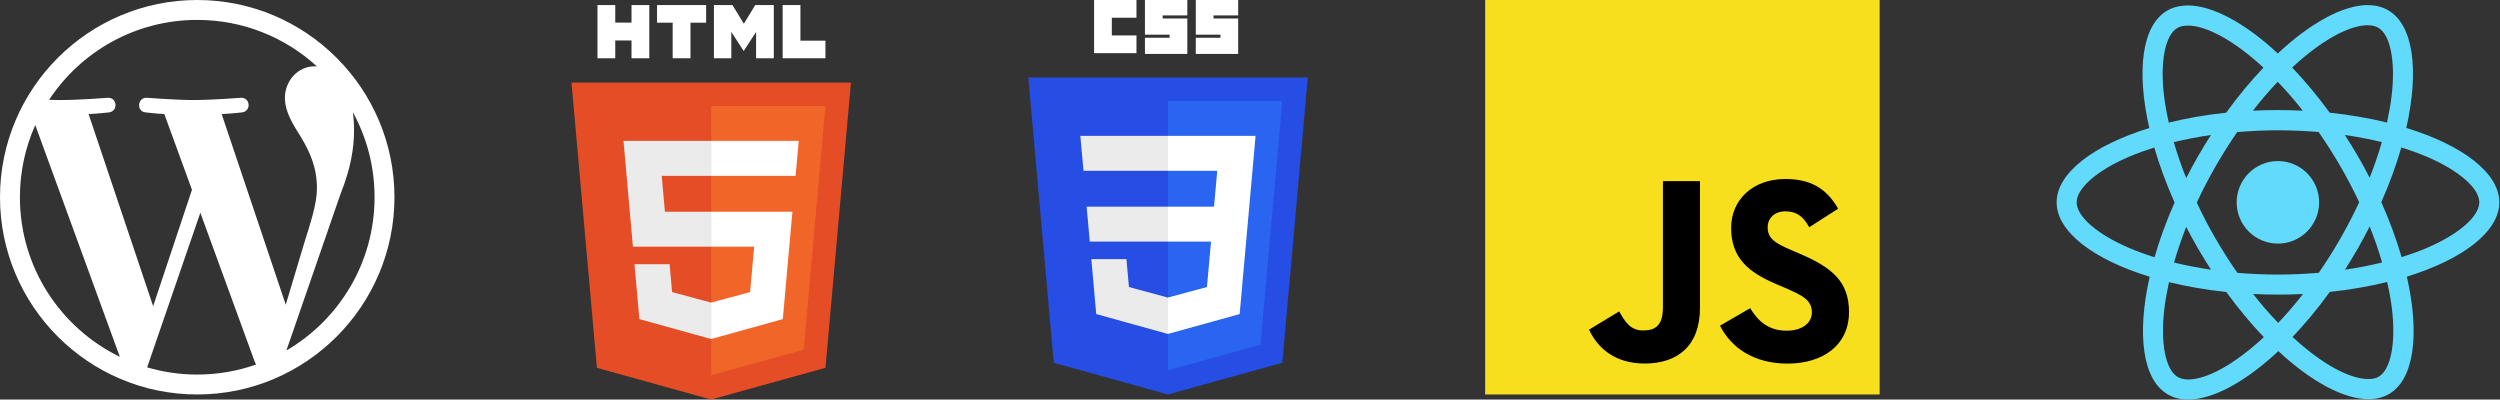
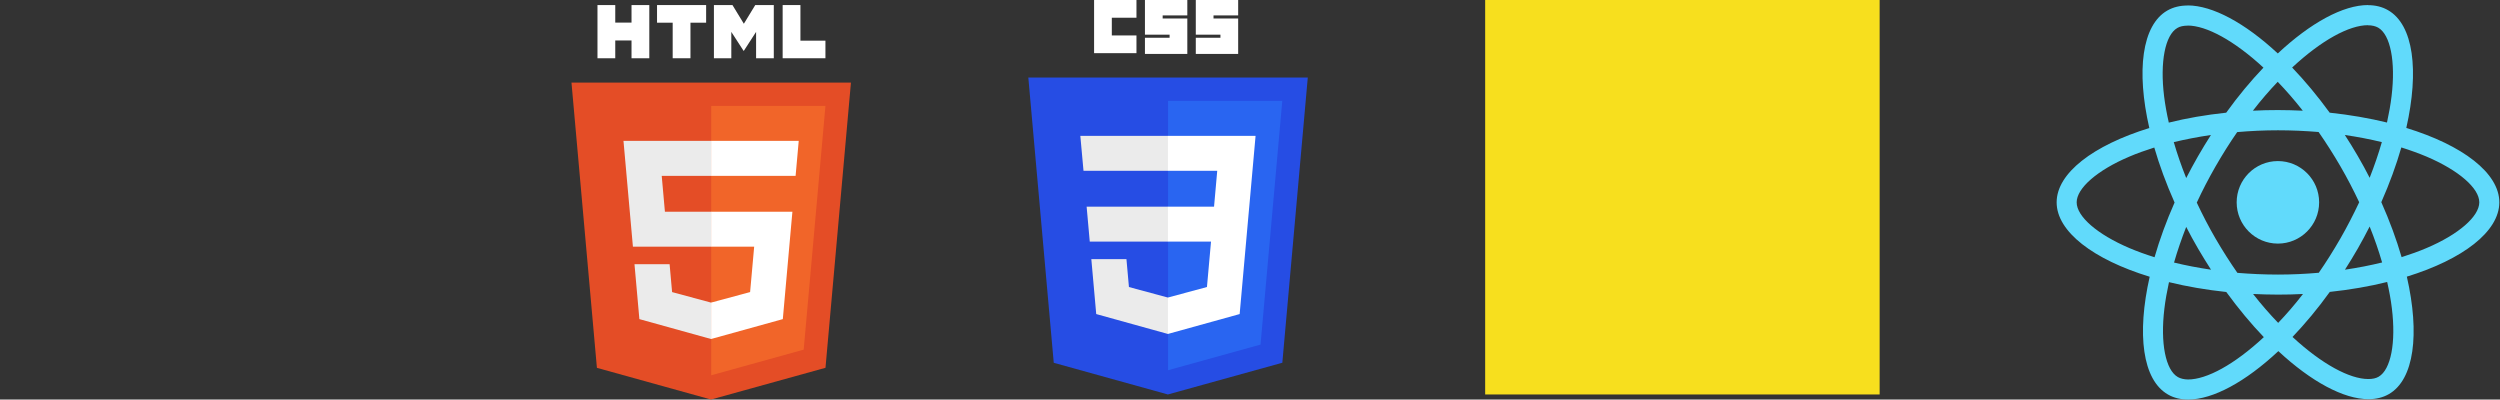
<svg xmlns="http://www.w3.org/2000/svg" width="1483" height="237" viewBox="0 0 1483 237" fill="none">
  <rect x="0" y="0" width="1483" height="237" fill="#333333" stroke="none" />
-   <path d="M117.002 0C52.485 0 0 52.482 0 116.995C0 181.513 52.487 234 117 234C181.51 234 233.993 181.513 233.993 116.995C233.995 52.485 181.513 0 117.002 0ZM11.807 116.995C11.807 101.748 15.077 87.266 20.915 74.188L71.095 211.67C36.007 194.616 11.807 158.633 11.807 116.995ZM117.002 222.195C106.676 222.195 96.71 220.681 87.286 217.909L118.845 126.198L151.186 214.782C151.395 215.305 151.65 215.781 151.935 216.231C141.001 220.078 129.252 222.195 117.002 222.195ZM131.496 67.676C137.828 67.343 143.539 66.674 143.539 66.674C149.204 66.003 148.54 57.676 142.865 58.009C142.865 58.009 125.828 59.344 114.826 59.344C104.493 59.344 87.118 58.009 87.118 58.009C81.448 57.676 80.786 66.341 86.454 66.674C86.454 66.674 91.823 67.343 97.485 67.676L113.873 112.582L90.853 181.622L52.553 67.679C58.894 67.348 64.593 66.677 64.593 66.677C70.258 66.008 69.59 57.676 63.917 58.016C63.917 58.016 46.888 59.351 35.883 59.351C33.906 59.351 31.579 59.3 29.114 59.225C47.919 30.663 80.254 11.807 117.002 11.807C144.392 11.807 169.324 22.277 188.036 39.421C187.582 39.396 187.142 39.336 186.67 39.336C176.341 39.336 169.008 48.337 169.008 58.006C169.008 66.672 174.005 74.01 179.337 82.676C183.341 89.683 188.01 98.686 188.01 111.687C188.01 120.693 184.552 131.139 180.003 145.693L169.511 180.757L131.496 67.676ZM169.883 207.925L202.015 115.026C208.023 100.021 210.014 88.022 210.014 77.346C210.014 73.478 209.761 69.882 209.304 66.528C217.522 81.513 222.198 98.711 222.193 117C222.191 155.805 201.154 189.69 169.883 207.925Z" fill="white" />
  <path d="M692.789 234L625.087 215.206L610 45.986H775.781L760.678 215.179L692.789 234Z" fill="#264DE4" />
  <path d="M747.748 204.405L760.654 59.823H692.89V219.614L747.748 204.405Z" fill="#2965F1" />
  <path d="M644.587 122.584L646.447 143.337H692.89V122.584H644.587Z" fill="#EBEBEB" />
  <path d="M640.849 80.577L642.736 101.331H692.89V80.577H692.819H640.849Z" fill="#EBEBEB" />
  <path d="M692.89 176.484L692.799 176.508L669.686 170.267L668.208 153.715H647.374L650.282 186.301L692.795 198.103L692.89 198.077V176.484Z" fill="#EBEBEB" />
  <path d="M649.015 0H674.152V10.512H659.527V21.023H674.152V31.535H649.015V0Z" fill="white" />
  <path d="M679.179 0H704.316V9.141H689.691V10.969H704.316V31.992H679.179V22.395H693.804V20.566H679.179V0Z" fill="white" />
  <path d="M709.344 0H734.48V9.141H719.855V10.969H734.48V31.992H709.344V22.395H723.969V20.566H709.344V0Z" fill="white" />
  <path d="M741.061 122.584L744.808 80.577H692.819V101.331H722.063L720.175 122.584H692.819V143.337H718.375L715.966 170.254L692.819 176.501V198.093L735.365 186.301L740.555 128.157L741.061 122.584Z" fill="white" />
  <path d="M504.781 48.986L489.678 218.179L421.789 237L354.087 218.206L339 48.986H504.781Z" fill="#E44D26" />
  <path d="M421.89 222.614L476.748 207.405L489.654 62.823H421.89V222.614Z" fill="#F16529" />
  <path d="M392.531 104.331H421.89V83.577H421.819H369.849L375.447 146.337H421.89V125.584H394.427L392.531 104.331Z" fill="#EBEBEB" />
  <path d="M397.208 156.715H376.374L379.282 189.301L421.795 201.103L421.89 201.077V179.484L421.799 179.508L398.686 173.267L397.208 156.715Z" fill="#EBEBEB" />
  <path d="M354.424 3H364.971V13.42H374.619V3H385.167V34.555H374.62V23.989H364.972V34.555H354.425L354.424 3Z" fill="white" />
  <path d="M399.036 13.464H389.751V3H418.873V13.464H409.584V34.555H399.037L399.036 13.464Z" fill="white" />
  <path d="M423.495 3H434.493L441.258 14.088L448.016 3H459.017V34.555H448.514V18.915L441.258 30.134H441.076L433.815 18.915V34.555H423.495V3Z" fill="white" />
  <path d="M464.266 3H474.816V24.125H489.648V34.555H464.266V3Z" fill="white" />
  <path d="M421.819 146.337H447.375L444.966 173.254L421.819 179.501V201.093L464.366 189.301L469.555 131.157L470.061 125.584H421.819V146.337Z" fill="white" />
  <path d="M421.819 104.331H471.949L473.808 83.577H421.819V104.331Z" fill="white" />
  <path d="M1115 0H881V234H1115V0Z" fill="#F7DF1E" />
-   <path d="M1038.19 182.813C1042.9 190.509 1049.03 196.166 1059.88 196.166C1068.99 196.166 1074.81 191.612 1074.81 185.32C1074.81 177.78 1068.83 175.11 1058.8 170.723L1053.31 168.365C1037.44 161.605 1026.9 153.136 1026.9 135.233C1026.9 118.742 1039.46 106.188 1059.1 106.188C1073.08 106.188 1083.13 111.053 1090.37 123.793L1073.25 134.788C1069.48 128.028 1065.41 125.364 1059.1 125.364C1052.66 125.364 1048.58 129.45 1048.58 134.788C1048.58 141.384 1052.66 144.055 1062.1 148.14L1067.59 150.495C1086.28 158.507 1096.83 166.675 1096.83 185.038C1096.83 204.835 1081.27 215.681 1060.39 215.681C1039.97 215.681 1026.77 205.95 1020.32 193.195L1038.19 182.813ZM960.512 184.719C963.966 190.847 967.108 196.029 974.663 196.029C981.887 196.029 986.445 193.202 986.445 182.212V107.443H1008.43V182.509C1008.43 205.277 995.084 215.64 975.599 215.64C957.993 215.64 947.798 206.529 942.613 195.555L960.512 184.719Z" fill="black" />
  <path d="M1482.6 120.027C1482.6 102.62 1460.82 86.124 1427.42 75.894C1435.12 41.83 1431.7 14.729 1416.6 6.053C1413.12 4.018 1409.06 3.054 1404.61 3.054V14.997C1407.08 14.997 1409.06 15.479 1410.72 16.39C1418 20.567 1421.15 36.474 1418.69 56.934C1418.1 61.969 1417.14 67.271 1415.96 72.68C1405.47 70.11 1394.02 68.128 1381.97 66.843C1374.75 56.934 1367.25 47.936 1359.7 40.063C1377.15 23.834 1393.53 14.944 1404.67 14.944V3C1389.95 3 1370.68 13.498 1351.19 31.708C1331.71 13.605 1312.44 3.214 1297.72 3.214V15.158C1308.8 15.158 1325.23 23.995 1342.68 40.117C1335.19 47.99 1327.7 56.934 1320.58 66.843C1308.48 68.128 1297.02 70.11 1286.53 72.734C1285.3 67.378 1284.39 62.183 1283.75 57.202C1281.23 36.742 1284.34 20.835 1291.57 16.604C1293.17 15.64 1295.26 15.211 1297.72 15.211V3.268C1293.22 3.268 1289.16 4.232 1285.62 6.267C1270.58 14.944 1267.21 41.991 1274.97 75.948C1241.68 86.231 1220 102.674 1220 120.027C1220 137.434 1241.79 153.93 1275.19 164.16C1267.48 198.223 1270.9 225.324 1286 234.001C1289.48 236.036 1293.55 237 1298.04 237C1312.76 237 1332.03 226.502 1351.52 208.292C1371 226.395 1390.27 236.786 1404.99 236.786C1409.48 236.786 1413.55 235.822 1417.09 233.786C1432.13 225.11 1435.5 198.062 1427.74 164.106C1460.92 153.876 1482.6 137.38 1482.6 120.027ZM1412.91 84.303C1410.93 91.212 1408.47 98.335 1405.68 105.459C1403.49 101.174 1401.19 96.889 1398.67 92.605C1396.21 88.32 1393.59 84.142 1390.96 80.072C1398.57 81.196 1405.9 82.589 1412.91 84.303ZM1388.4 141.343C1384.22 148.574 1379.94 155.429 1375.5 161.803C1367.52 162.499 1359.44 162.874 1351.3 162.874C1343.22 162.874 1335.14 162.499 1327.21 161.856C1322.77 155.483 1318.44 148.681 1314.26 141.504C1310.19 134.488 1306.5 127.364 1303.13 120.187C1306.45 113.011 1310.19 105.834 1314.21 98.817C1318.38 91.587 1322.66 84.731 1327.11 78.358C1335.08 77.662 1343.17 77.287 1351.3 77.287C1359.38 77.287 1367.47 77.662 1375.39 78.304C1379.83 84.678 1384.17 91.48 1388.34 98.657C1392.41 105.673 1396.1 112.796 1399.48 119.973C1396.1 127.15 1392.41 134.327 1388.4 141.343ZM1405.68 134.381C1408.57 141.558 1411.04 148.734 1413.07 155.697C1406.06 157.411 1398.67 158.857 1391.02 159.982C1393.64 155.858 1396.26 151.627 1398.73 147.288C1401.19 143.004 1403.49 138.665 1405.68 134.381ZM1351.41 191.528C1346.43 186.387 1341.45 180.656 1336.53 174.389C1341.35 174.604 1346.27 174.764 1351.25 174.764C1356.28 174.764 1361.26 174.657 1366.13 174.389C1361.31 180.656 1356.33 186.387 1351.41 191.528ZM1311.58 159.982C1303.98 158.857 1296.65 157.465 1289.64 155.751C1291.62 148.842 1294.08 141.718 1296.86 134.595C1299.06 138.88 1301.36 143.164 1303.88 147.449C1306.39 151.734 1308.96 155.911 1311.58 159.982ZM1351.14 48.525C1356.12 53.667 1361.1 59.398 1366.02 65.664C1361.2 65.45 1356.28 65.289 1351.3 65.289C1346.27 65.289 1341.29 65.396 1336.42 65.664C1341.24 59.398 1346.22 53.667 1351.14 48.525ZM1311.53 80.072C1308.91 84.196 1306.29 88.427 1303.82 92.765C1301.36 97.05 1299.06 101.335 1296.86 105.619C1293.97 98.442 1291.51 91.266 1289.48 84.303C1296.49 82.642 1303.88 81.196 1311.53 80.072ZM1263.09 147.128C1244.14 139.04 1231.88 128.436 1231.88 120.027C1231.88 111.618 1244.14 100.96 1263.09 92.926C1267.69 90.944 1272.72 89.177 1277.92 87.516C1280.97 98.014 1284.98 108.94 1289.96 120.134C1285.04 131.274 1281.07 142.147 1278.08 152.591C1272.78 150.93 1267.75 149.109 1263.09 147.128ZM1291.89 223.664C1284.61 219.486 1281.45 203.579 1283.91 183.119C1284.5 178.085 1285.46 172.783 1286.64 167.373C1297.13 169.944 1308.59 171.926 1320.63 173.211C1327.86 183.119 1335.35 192.117 1342.9 199.991C1325.45 216.219 1309.07 225.11 1297.93 225.11C1295.53 225.056 1293.49 224.574 1291.89 223.664ZM1418.85 182.852C1421.37 203.311 1418.26 219.218 1411.04 223.45C1409.43 224.414 1407.34 224.842 1404.88 224.842C1393.8 224.842 1377.37 216.005 1359.92 199.883C1367.41 192.01 1374.91 183.066 1382.03 173.157C1394.12 171.872 1405.58 169.89 1416.07 167.266C1417.3 172.675 1418.26 177.871 1418.85 182.852ZM1439.46 147.128C1434.86 149.109 1429.82 150.877 1424.63 152.537C1421.58 142.04 1417.57 131.114 1412.59 119.92C1417.51 108.779 1421.47 97.907 1424.47 87.463C1429.77 89.123 1434.8 90.944 1439.51 92.926C1458.46 101.013 1470.72 111.618 1470.72 120.027C1470.67 128.436 1458.41 139.094 1439.46 147.128Z" fill="#61DAFB" />
  <path d="M1351.25 144.503C1364.76 144.503 1375.71 133.545 1375.71 120.027C1375.71 106.509 1364.76 95.55 1351.25 95.55C1337.74 95.55 1326.79 106.509 1326.79 120.027C1326.79 133.545 1337.74 144.503 1351.25 144.503Z" fill="#61DAFB" />
</svg>